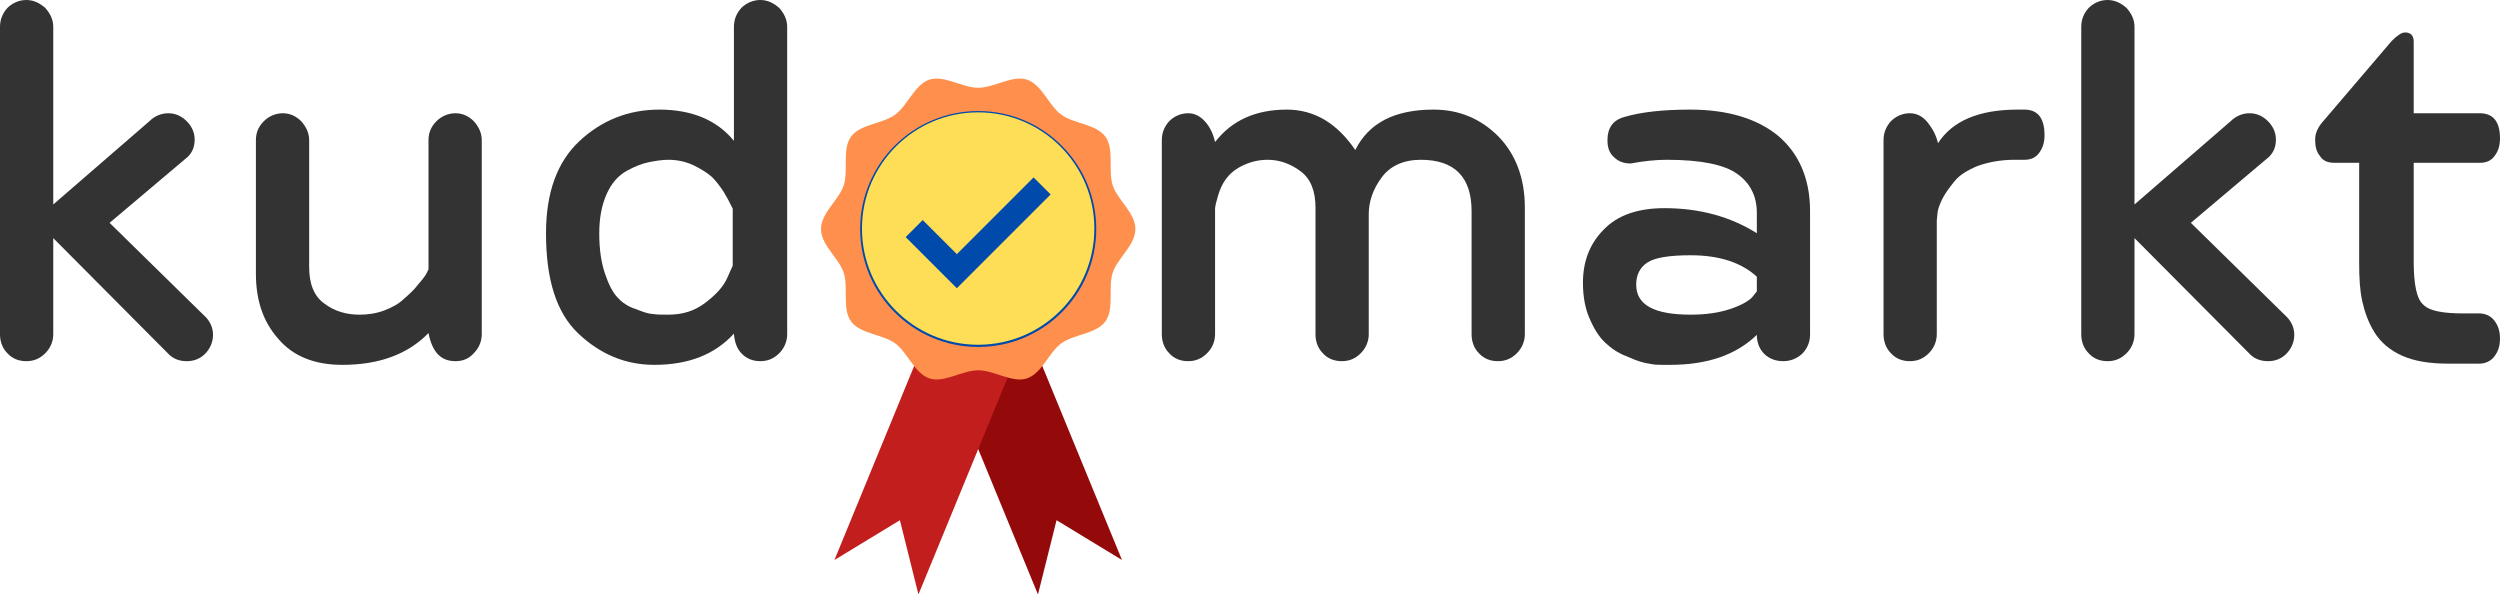
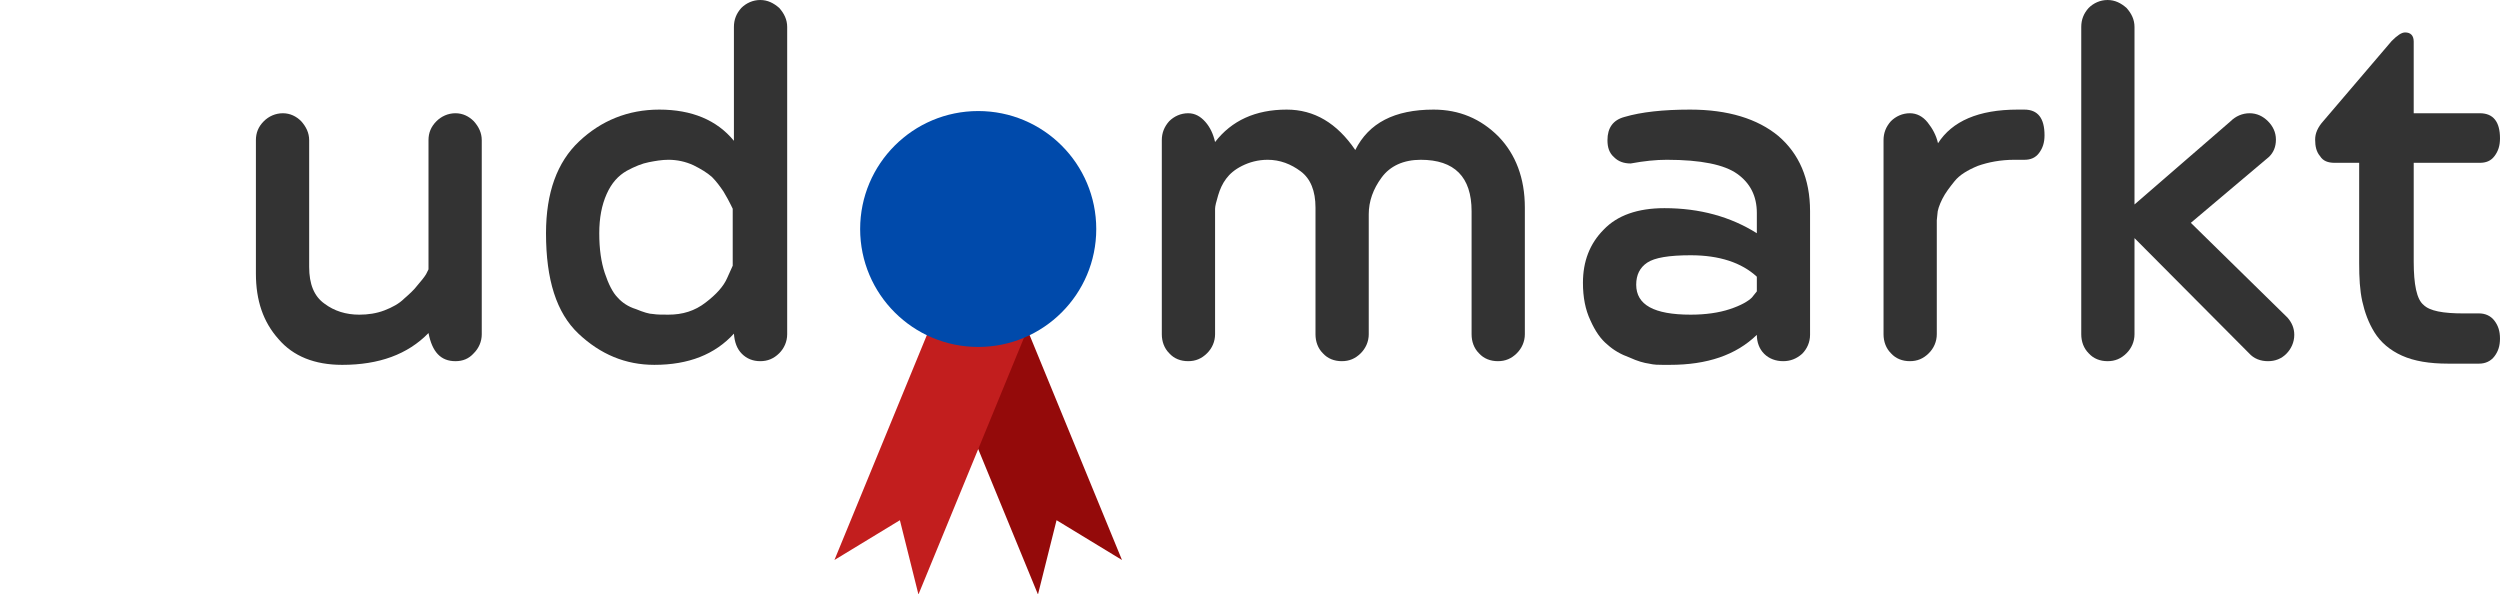
<svg xmlns="http://www.w3.org/2000/svg" viewBox="0 0 6527070 1552067" style="shape-rendering:geometricPrecision; text-rendering:geometricPrecision; image-rendering:optimizeQuality; fill-rule:evenodd; clip-rule:evenodd" version="1.1" height="20.133mm" width="84.667mm" xml:space="preserve">
  <defs>
    <style type="text/css">
   
    .fil4 {fill:#004AAB;fill-rule:nonzero}
    .fil0 {fill:#333333;fill-rule:nonzero}
    .fil1 {fill:#940A0A;fill-rule:nonzero}
    .fil2 {fill:#C21E1E;fill-rule:nonzero}
    .fil3 {fill:#FF8F4C;fill-rule:nonzero}
    .fil5 {fill:#FFDE57;fill-rule:nonzero}
   
  </style>
  </defs>
  <g id="Layer_x0020_1">
    <g id="_2942227144880">
-       <path d="M390036 316453l-250987 217382 0 -463505c0,-19219 -7910,-35161 -20799,-49516 -14370,-12774 -30312,-20815 -49516,-20815 -19219,0 -36757,8041 -49531,20815 -12766,14354 -19203,30297 -19203,49516l0 802306c0,19219 6437,36749 19203,49524 12774,14354 30312,20799 49531,20799 19203,0 35146,-6445 49516,-20799 12890,-12774 20799,-30305 20799,-49524l0 -250979 298914 300502c12766,14354 30274,20799 49493,20799 19242,0 35146,-6445 47920,-19219 12805,-12789 20799,-30297 20799,-49516 0,-17531 -6445,-32008 -17492,-44782l-252544 -247679 204485 -172631c11186,-11178 17623,-25533 17623,-44752 0,-19119 -8002,-35161 -20792,-47928 -12774,-12797 -28693,-20807 -47943,-20807 -19203,0 -36711,8010 -49477,20807zm0 0z" class="fil0" />
      <path d="M1257778 872637l0 -506699c0,-19088 -7910,-35131 -20799,-49485 -12774,-12797 -28717,-20807 -47935,-20807 -19119,0 -36742,8010 -49516,20807 -14354,14354 -20799,30397 -20799,49485l0 337252 -6329 12766c-4857,8010 -12766,17631 -22387,28809 -9621,12797 -22387,23983 -35161,35161 -12766,12797 -30397,22395 -51204,30428 -20676,7910 -43063,11178 -65458,11178 -35161,0 -65559,-9590 -91122,-28809 -27128,-19242 -39895,-51104 -39895,-95886l0 -330900c0,-19088 -8033,-35131 -20807,-49485 -12766,-12797 -28840,-20807 -47928,-20807 -19219,0 -36873,8010 -49639,20807 -14362,14354 -20684,30397 -20684,49485l0 348430c0,70323 19096,126283 59137,171043 38314,44782 94275,67147 166186,67147 95855,0 171035,-27252 225292,-83089 9621,49516 31985,73491 70315,73491 19219,0 35161,-6445 47935,-20799 12890,-12774 20799,-30305 20799,-49524zm0 0z" class="fil0" />
      <path d="M1916146 871048c1588,22395 8041,39903 20807,52692 12797,12774 28840,19219 47928,19219 19242,0 35161,-6445 49639,-20799 12774,-12774 20684,-30305 20684,-49524l0 -802306c0,-19219 -7910,-35161 -20684,-49516 -14478,-12774 -30397,-20815 -49639,-20815 -19088,0 -36719,8041 -49485,20815 -12797,14354 -19250,30297 -19250,49516l0 297319c-44628,-54373 -110210,-81501 -194864,-81501 -81532,0 -151824,28717 -209373,83089 -57556,54257 -86366,134170 -86366,239654 0,121550 27229,207785 84654,262157 57549,54257 123107,81509 198194,81509 89534,0 158269,-27252 207754,-81509zm-3145 -326035l0 148679 -14354 31862c-9621,22387 -28840,43194 -55968,63994 -28709,22395 -60694,31985 -97444,31985 -16043,0 -30397,0 -40018,-1681 -9621,0 -25540,-4764 -44782,-12797 -20684,-6321 -36719,-17507 -47928,-30274 -12774,-12774 -23952,-35161 -33573,-64001 -9475,-28709 -14362,-62282 -14362,-103888 0,-39895 6453,-73468 19242,-102185 12774,-28840 30274,-48051 52669,-60825 20799,-11209 40018,-19088 57549,-22387 16043,-3176 33573,-6321 51204,-6321 22387,0 44659,4733 65458,14354 19219,9590 35161,19219 47935,30397 11178,11209 20799,23975 30397,38338 9621,15943 14354,25533 17654,31985 3145,6321 4733,9621 6321,12766zm0 0z" class="fil0" />
-       <path d="M2544372 952557c25564,0 52692,-1565 79936,-8010 27128,-6352 55853,-17531 84654,-33596 28717,-15919 55961,-35138 78356,-60702 22387,-23952 39895,-55968 55837,-97451 14485,-41606 22403,-87946 22403,-140607 0,-105484 -33450,-185397 -100635,-241366 -67139,-55961 -140615,-84677 -220551,-84677 -81509,0 -155100,28717 -222147,84677 -67147,55968 -99132,135881 -99132,241366 0,52661 6445,99001 22395,140607 14354,41483 33573,73499 55930,97451 22395,25564 47959,44782 76768,60702 28717,16066 57433,27244 84677,33596 27128,6445 54257,8010 81509,8010zm0 -131025c-121527,0 -182221,-68735 -182221,-206196 0,-68735 17623,-118251 54373,-150236 36757,-31985 79913,-47928 127848,-47928 47928,0 89411,15943 126283,47928 36757,31985 55837,81501 55837,150236 0,137462 -60702,206196 -182121,206196zm0 0z" class="fil0" />
      <path d="M3573558 872637l0 -313269c0,-33573 11217,-65559 33573,-95855 22264,-30397 57433,-46340 102216,-46340 87954,0 132705,44752 132705,134193l0 321271c0,19219 6314,36749 19119,49524 12774,14354 30397,20799 49616,20799 19119,0 35161,-6445 49516,-20799 12774,-12774 20807,-30305 20807,-49524l0 -330769c0,-76768 -23952,-139058 -68735,-185397 -46340,-46371 -102308,-70323 -169455,-70323 -102339,0 -169362,35161 -204524,105484 -47928,-70323 -107157,-105484 -179068,-105484 -81509,0 -143791,28717 -186985,84677 -4726,-20799 -12774,-38330 -25540,-52815 -12759,-14354 -27128,-22364 -44744,-22364 -19257,0 -36749,8010 -49524,20807 -12766,14354 -19250,30397 -19250,49485l0 506699c0,19219 6483,36749 19250,49524 12774,14354 30266,20799 49524,20799 19211,0 35123,-6445 49477,-20799 12897,-12774 20807,-30305 20807,-49524l0 -311681c0,-3145 0,-9590 0,-15943 0,-6445 3184,-19219 8033,-35131 4772,-16074 11217,-30428 20807,-43194 9490,-12774 22395,-23983 41483,-33573 19211,-9621 41606,-15943 67139,-15943 32024,0 60740,11178 86265,30297 25664,19219 38438,51204 38438,94398l0 330769c0,19219 6321,36749 19126,49524 12766,14354 30389,20799 49601,20799 19134,0 35161,-6445 49531,-20799 12759,-12774 20792,-30305 20792,-49524zm0 0z" class="fil0" />
      <path d="M4586810 874225c0,19219 6329,36726 19119,49516 12774,12774 30405,19219 49493,19219 19242,0 35161,-6445 49639,-19219 12774,-12789 20684,-30297 20684,-49516l0 -322859c0,-84677 -28717,-150267 -83089,-196606 -54257,-44659 -131025,-68611 -230025,-68611 -70446,0 -127872,6321 -171074,19096 -30397,8033 -44752,28832 -44752,60694 0,19250 4733,33604 17507,44782 11209,11186 25687,16074 43194,16074 35161,-6476 65582,-9621 94267,-9621 89542,0 150267,12766 183840,36742 33573,23952 51196,57526 51196,102308l0 52669c-68727,-43071 -148648,-65435 -241358,-65435 -70292,0 -123107,19088 -158269,55837 -36719,36842 -54380,83189 -54380,139027 0,38461 6453,70323 19219,97575 12797,28709 27128,49516 44782,63870 15943,14478 35161,25540 57549,33573 20807,9621 38314,14354 51081,16066 12766,3153 25664,3153 35161,3153l19211 0c97451,0 172631,-25540 227003,-78333zm0 -151824l0 38314 -12890 16066c-9475,9590 -28717,20799 -57526,30274 -28709,9621 -63870,14478 -102208,14478 -95987,0 -142326,-25664 -142326,-78325 0,-25564 9621,-44782 28840,-57549 19211,-12774 55961,-19219 113486,-19219 75056,0 132605,19219 172623,55961zm0 0z" class="fil0" />
      <path d="M5259695 417173l25533 0c15950,0 28717,-4864 38338,-17631 9598,-12797 14331,-27152 14331,-46371 0,-44752 -17507,-67023 -52669,-67023l-17623 0c-102216,0 -170943,30305 -207792,87830 -4757,-20807 -14354,-38314 -27121,-54380 -12774,-15943 -28717,-23952 -46371,-23952 -19219,0 -36719,8010 -49493,20807 -12797,14354 -19242,30397 -19242,49485l0 506699c0,19219 6445,36749 19242,49524 12774,14354 30274,20799 49493,20799 19242,0 35161,-6445 49516,-20799 12890,-12774 20799,-30305 20799,-49524l0 -297319 1588 -15950c0,-9590 4864,-23945 12774,-39895 8033,-16066 19211,-30397 32008,-46340 12774,-16066 33573,-28840 60702,-40018 27252,-9621 59114,-15943 95987,-15943zm0 0z" class="fil0" />
      <path d="M5823788 316453l-250979 217382 0 -463505c0,-19219 -7886,-35161 -20776,-49516 -14354,-12774 -30305,-20815 -49516,-20815 -19242,0 -36749,8041 -49516,20815 -12774,14354 -19219,30297 -19219,49516l0 802306c0,19219 6445,36749 19219,49524 12766,14354 30274,20799 49516,20799 19211,0 35161,-6445 49516,-20799 12890,-12774 20776,-30305 20776,-49524l0 -250979 298907 300502c12774,14354 30305,20799 49524,20799 19211,0 35161,-6445 47928,-19219 12766,-12789 20799,-30297 20799,-49516 0,-17531 -6445,-32008 -17492,-44782l-252575 -247679 204508 -172631c11186,-11178 17631,-25533 17631,-44752 0,-19119 -8033,-35161 -20799,-47928 -12774,-12797 -28717,-20807 -47935,-20807 -19211,0 -36742,8010 -49516,20807zm0 0z" class="fil0" />
      <path d="M6472690 818264l-41483 0c-52785,0 -87938,-6321 -103896,-22395 -17615,-14354 -25525,-52661 -25525,-113386l0 -257401 172623 0c15912,0 28717,-4764 38299,-17531 9629,-12774 14362,-27128 14362,-46347 0,-43194 -17500,-65559 -52661,-65559l-172623 0 0 -186985c0,-15943 -8048,-23975 -22403,-23975 -9621,0 -20799,8033 -35161,22395l-177349 207785c-16081,17631 -22403,33573 -22403,49516 0,17631 3184,31985 12766,43171 7917,12766 20684,17531 38338,17531l63847 0 0 262157c0,38314 1711,70323 8033,99132 6453,28717 16074,55845 32024,81532 15912,25540 39887,46340 71872,60702 31985,14354 71919,20799 119846,20799l81493 0c16074,0 30436,-6445 40018,-19211 9629,-12797 14362,-27159 14362,-46371 0,-19219 -4733,-33573 -14362,-46347 -9582,-12766 -23945,-19211 -40018,-19211zm0 0z" class="fil0" />
      <polygon points="2709957,1552059 2758478,1358158 2929305,1462062 2648261,777868 2428797,867903" class="fil1" />
      <polygon points="2397906,1552059 2349477,1358158 2178558,1462062 2459718,777868 2679159,867903" class="fil2" />
-       <path d="M2964343 597952c0,41953 -46841,76151 -59276,114111 -12643,39178 4772,94275 -19088,127000 -24068,32957 -82002,33327 -115067,57310 -32741,23821 -50742,78942 -90166,91716 -37968,12296 -84777,-21300 -126754,-21300 -42107,0 -88948,33596 -126877,21300 -39301,-12774 -57433,-67894 -90035,-91716 -33080,-23983 -91122,-24353 -115198,-57310 -23736,-32725 -6329,-87823 -19096,-127000 -11926,-36827 -56485,-70122 -59137,-110372l0 -7470c2652,-40288 47211,-73576 59137,-110279 12766,-39270 -4641,-94398 19096,-127124 24076,-32957 82118,-33327 115198,-57402 32602,-23729 50734,-78849 90035,-91623 37929,-12273 84770,21300 126877,21300 41976,0 88786,-33573 126754,-21300 39425,12774 57425,67894 90166,91623 33065,24076 90999,24446 115067,57402 23860,32725 6445,87853 19088,127124 12435,37836 59276,72034 59276,114011z" class="fil3" />
      <path d="M2862128 597952c0,170079 -137940,307888 -308134,307888 -170202,0 -308289,-137809 -308289,-307888 0,-170195 138086,-308034 308289,-308034 170195,0 308134,137839 308134,308034z" class="fil4" />
-       <path d="M2553746 293318c-167520,0 -303278,135905 -303278,303424 0,166772 134602,302222 301142,303370l4271 0c166656,-1149 301258,-136598 301258,-303370 0,-167520 -135750,-303424 -303393,-303424zm-55598 459234l-133569 -133569 44543 -44513 89025 89041 200353 -200345 44528 44505 -244881 244881z" class="fil5" />
    </g>
  </g>
</svg>